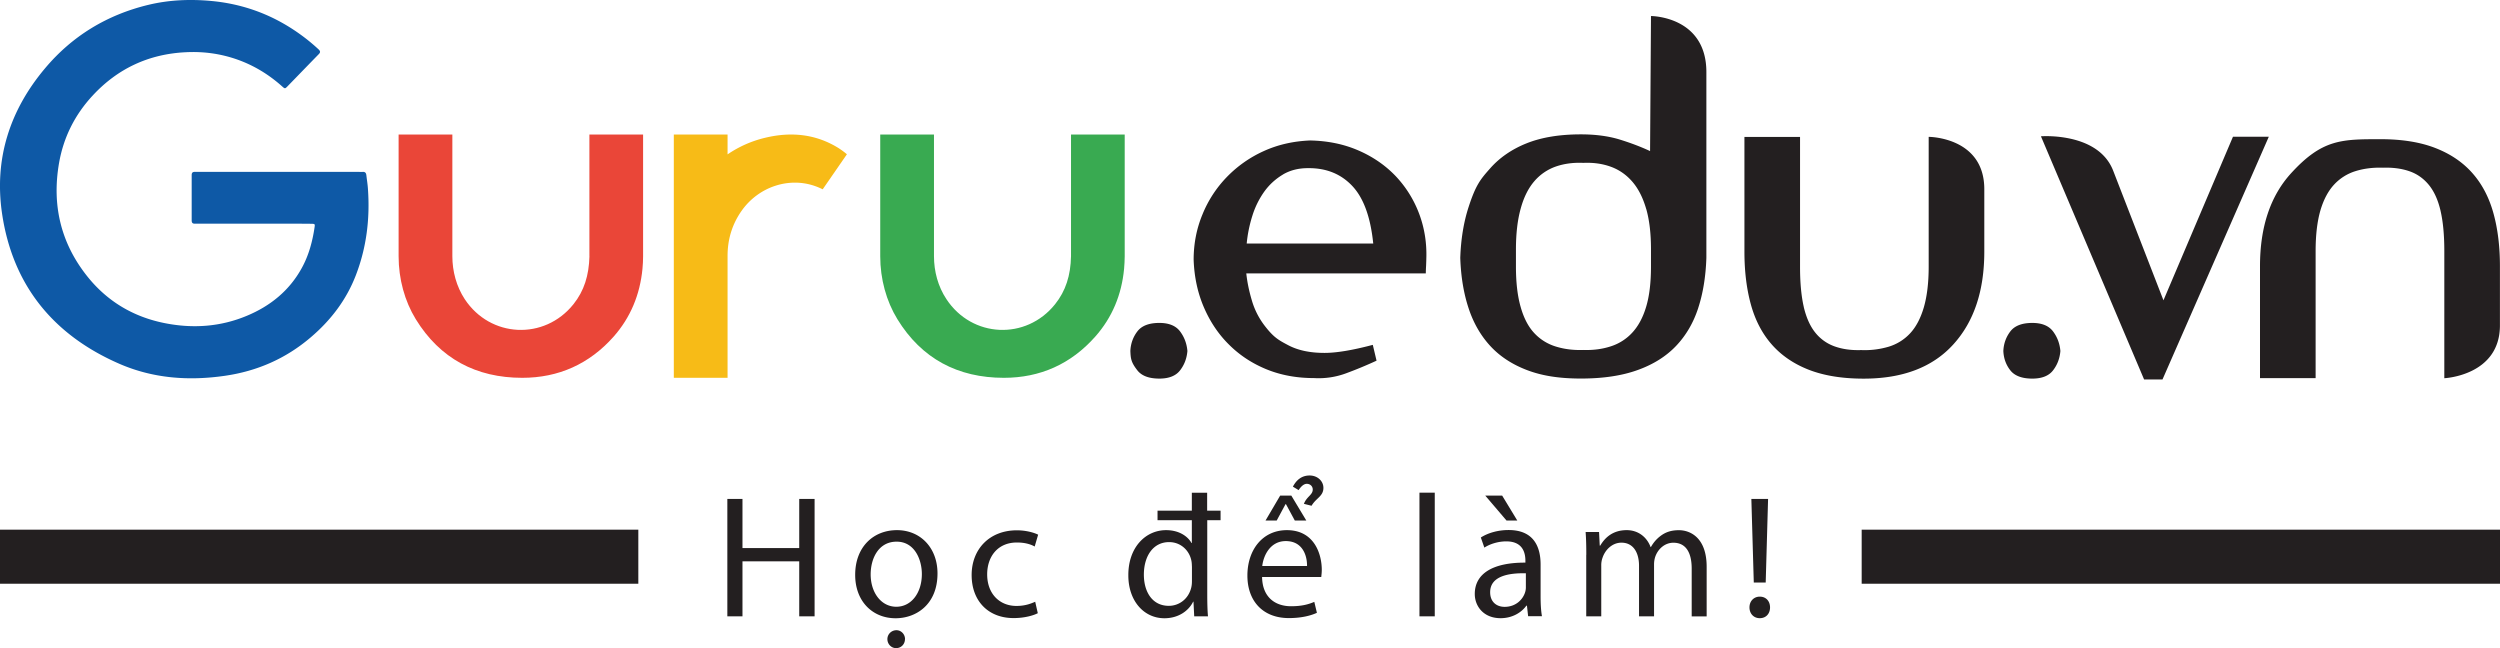
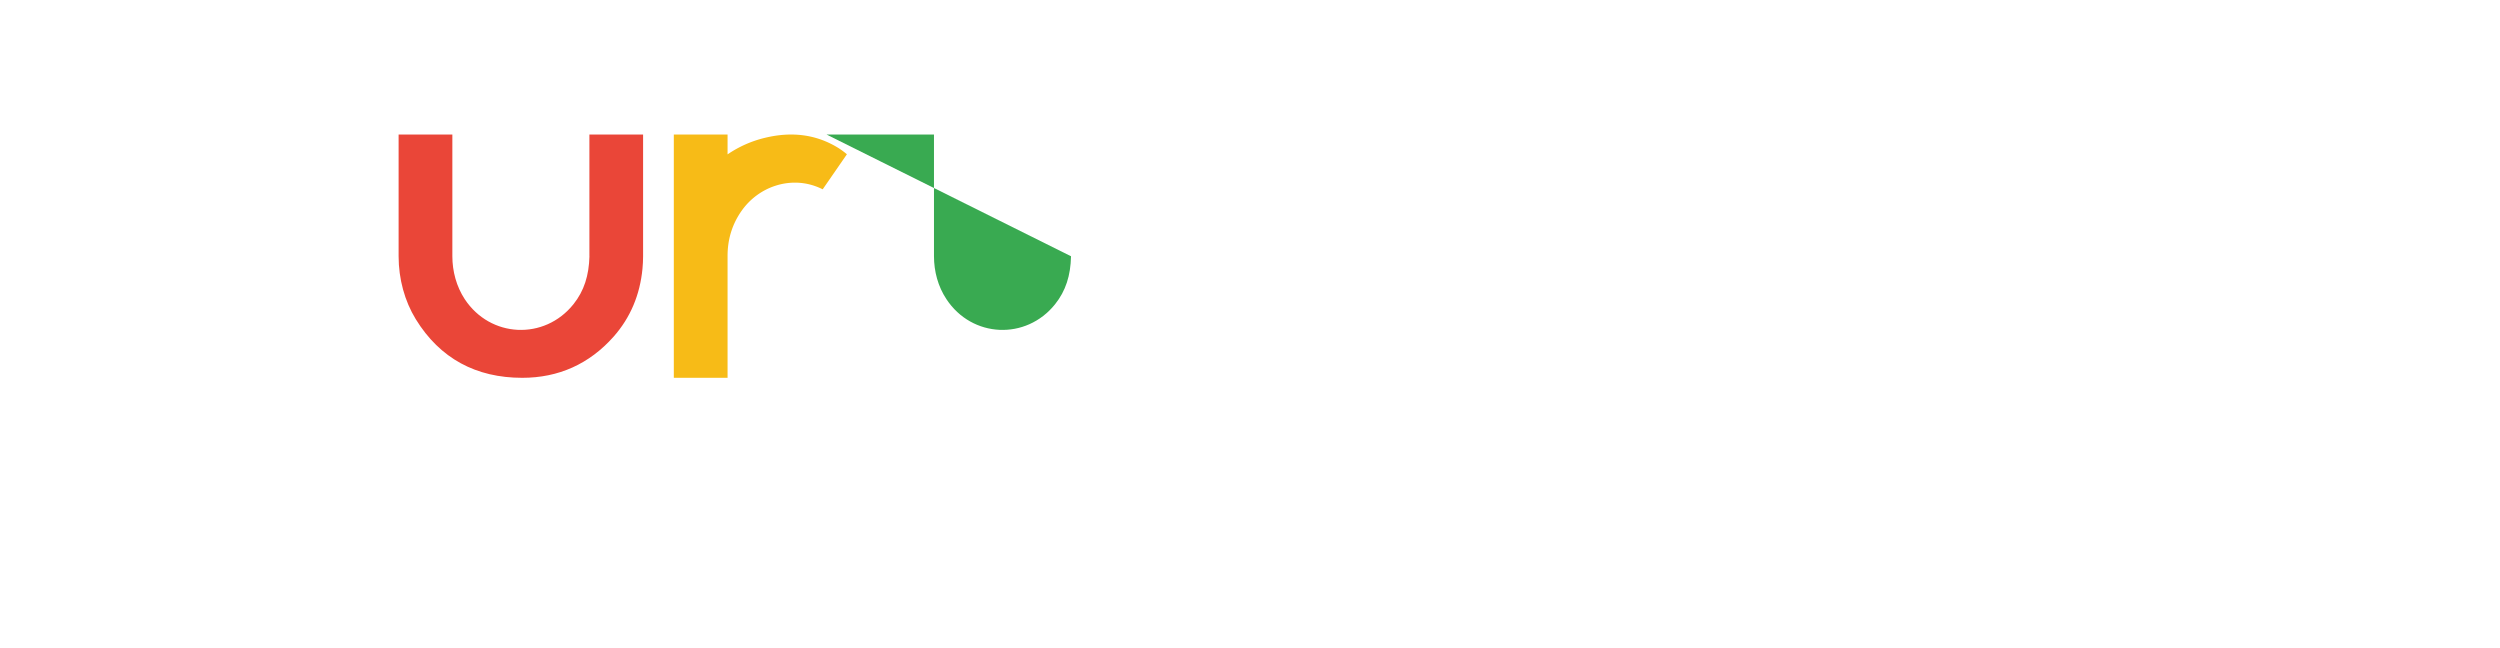
<svg xmlns="http://www.w3.org/2000/svg" id="Layer_2" data-name="Layer 2" viewBox="0 0 300 77.783" width="300" height="77.783">
  <defs>
    <style>.cls-1{fill:#231f20;stroke-width:0}</style>
  </defs>
  <g id="Layer_1-2" data-name="Layer 1">
-     <path class="cls-1" d="M141.611 39.772q.765 1.021.878 2.347c-.075.891-.367 1.66-.878 2.32-.503.66-1.34.993-2.49.993q-1.866-.001-2.64-.993c-.774-.992-.796-1.429-.837-2.32q.061-1.327.837-2.347c.517-.68 1.401-1.021 2.64-1.021q1.725 0 2.49 1.021m7.946-6.953c.109 1.034.333 2.116.667 3.238q.492 1.682 1.565 3.068c1.073 1.386 1.653 1.694 2.81 2.306 1.163.612 2.606.918 4.341.918 1.436 0 3.361-.32 5.796-.966l.449 1.898a50 50 0 0 1-3.64 1.51 9.45 9.45 0 0 1-3.885.578q-3.082 0-5.654-1.041c-1.721-.701-3.211-1.674-4.483-2.932-1.279-1.252-2.286-2.742-3.041-4.483q-1.132-2.601-1.245-5.742.002-2.888 1.055-5.429a14 14 0 0 1 2.925-4.497 14.4 14.4 0 0 1 4.422-3.109c1.701-.776 3.558-1.197 5.572-1.279 2.109.041 4.034.435 5.783 1.191q2.613 1.131 4.47 3.068a13.4 13.4 0 0 1 2.83 4.524c.646 1.721.932 3.531.864 5.415 0 .19-.014.469-.027.837q-.032.551-.034.918h-21.546Zm4.381-11.865a7.4 7.4 0 0 0-2.211 2.021 10.2 10.2 0 0 0-1.429 2.871 16 16 0 0 0-.694 3.381h15.185c-.32-3.17-1.157-5.463-2.504-6.899s-3.082-2.15-5.218-2.15h-.116q-1.725 0-3.021.776m49.855 16.015c-.578 1.769-1.463 3.286-2.653 4.538q-1.796 1.888-4.613 2.898c-1.878.68-4.143 1.021-6.803 1.021s-4.708-.34-6.49-1.021-3.252-1.646-4.402-2.898-2.021-2.769-2.599-4.538c-.585-1.776-.918-3.776-.993-6.021q.114-3.367.993-6.082c.879-2.715 1.449-3.368 2.599-4.667s2.619-2.306 4.402-3.014 3.939-1.061 6.49-1.061q2.601.002 4.599.605c1.327.408 2.558.871 3.694 1.401l.109-16.206s6.647 0 6.647 6.729v22.288c-.075 2.245-.401 4.245-.98 6.021m-6.245-11.899q-.582-2.009-1.653-3.252-1.072-1.245-2.572-1.796-1.498-.551-3.313-.469c-1.191-.054-2.286.088-3.293.435a6 6 0 0 0-2.592 1.769c-.714.83-1.265 1.925-1.633 3.279q-.571 2.041-.571 4.919v2.041q0 2.887.571 4.864.561 1.98 1.633 3.123a5.85 5.85 0 0 0 2.592 1.612c1.014.313 2.102.449 3.293.408 1.204.041 2.306-.109 3.313-.442a5.95 5.95 0 0 0 2.572-1.653c.714-.776 1.272-1.81 1.653-3.096.388-1.293.578-2.898.578-4.824V29.94q.002-2.88-.578-4.892m18.906 11.77c.306 1.293.762 2.32 1.388 3.096a5.16 5.16 0 0 0 2.32 1.653c.925.333 1.993.483 3.198.442a10.1 10.1 0 0 0 3.3-.408 5.8 5.8 0 0 0 2.572-1.612q1.06-1.143 1.64-3.123c.381-1.32.578-2.946.578-4.864v-15.58s6.674.007 6.674 6.279v7.49c0 4.715-1.245 8.429-3.735 11.157-2.483 2.728-6.069 4.089-10.742 4.089-2.578 0-4.783-.361-6.606-1.075-1.816-.714-3.293-1.735-4.436-3.041s-1.973-2.905-2.49-4.776q-.776-2.817-.776-6.348V16.43h6.674v15.58q0 2.886.449 4.824m29.914 2.939q.765 1.021.878 2.347c-.075.891-.367 1.66-.878 2.32-.503.66-1.34.993-2.49.993-1.238 0-2.123-.333-2.64-.993s-.796-1.429-.837-2.32q.061-1.327.837-2.347c.517-.68 1.401-1.021 2.64-1.021q1.725 0 2.49 1.021m10.926 5.769-12.382-29.186s6.858-.537 8.667 4.123l6.035 15.559 8.341-19.628h4.3l-12.756 29.125h-2.204Zm35.575-20.233c-.299-1.293-.762-2.32-1.388-3.096-.626-.769-1.395-1.327-2.32-1.653s-1.987-.476-3.198-.435c-1.184-.041-2.286.095-3.293.408a5.85 5.85 0 0 0-2.585 1.626q-1.073 1.163-1.646 3.123c-.374 1.313-.565 2.925-.565 4.851v15.245H271.2V31.942q0-7.064 3.735-11.157c3.735-4.093 6.069-4.082 10.749-4.082 2.578 0 4.783.361 6.599 1.075s3.3 1.728 4.443 3.041c1.143 1.306 1.973 2.905 2.49 4.783q.776 2.806.776 6.348v7.096c0 6.041-6.674 6.341-6.674 6.341V30.139q0-2.886-.449-4.824" />
-     <path d="M33.466 20.628h9.627c.143 0 .286.007.435 0 .286-.02.401.122.435.395.061.551.156 1.095.19 1.653.252 3.551-.163 7.007-1.449 10.348-1.143 2.966-3.007 5.409-5.415 7.456-2.987 2.551-6.436 4.062-10.327 4.619-4.341.626-8.593.313-12.634-1.442C6.388 40.201 1.51 34.221.245 25.615c-.959-6.538.918-12.389 5.177-17.437C8.688 4.3 12.838 1.79 17.763.592c2.524-.612 5.068-.714 7.654-.469 3.939.374 7.497 1.735 10.695 4.062a22 22 0 0 1 2.095 1.721c.231.211.279.367.034.605-1.265 1.293-2.524 2.599-3.783 3.892-.265.265-.279.252-.646-.075-1.572-1.395-3.334-2.47-5.32-3.177-2-.708-4.062-.993-6.184-.884-4.443.211-8.191 1.953-11.205 5.218-2.123 2.293-3.477 4.994-4.014 8.062-.871 4.98.17 9.538 3.313 13.525 2.402 3.055 5.565 4.953 9.382 5.708 3.361.667 6.674.442 9.851-.891 2.803-1.17 5.082-3.007 6.572-5.715.844-1.524 1.293-3.198 1.544-4.919.054-.374.034-.395-.401-.401-1.231-.014-2.47-.014-3.701-.014H23.403c-.279.014-.401-.095-.401-.388v-5.436c0-.293.116-.395.401-.395.51.014 1.027 0 1.538 0h8.518" style="stroke-width:0;fill:#0e59a6" />
    <path d="M70.734 30.751c-.061 2.306-.64 4.157-1.919 5.756-3.483 4.354-9.98 4.048-13.049-.612-.993-1.517-1.483-3.334-1.483-5.143V16.144h-6.45v14.607c0 2.721.728 5.381 2.055 7.545 2.913 4.742 7.26 7.041 12.778 7.041 4.354 0 8.048-1.653 10.96-4.932 2.048-2.313 3.17-5.062 3.47-8.144.054-.51.068-1.014.075-1.51V16.144h-6.443v14.607Z" style="stroke-width:0;fill:#ea4638" />
-     <path d="M128.522 30.751c-.048 2.306-.633 4.157-1.912 5.756-3.483 4.354-9.98 4.048-13.042-.612-1.007-1.517-1.49-3.334-1.49-5.143V16.144h-6.45v14.607c0 2.721.728 5.381 2.055 7.545 2.905 4.742 7.259 7.041 12.777 7.041 4.361 0 8.048-1.653 10.96-4.932 2.055-2.313 3.177-5.062 3.47-8.144.048-.51.068-1.014.075-1.51V16.144h-6.443z" style="stroke-width:0;fill:#39aa51" />
+     <path d="M128.522 30.751c-.048 2.306-.633 4.157-1.912 5.756-3.483 4.354-9.98 4.048-13.042-.612-1.007-1.517-1.49-3.334-1.49-5.143V16.144h-6.45v14.607V16.144h-6.443z" style="stroke-width:0;fill:#39aa51" />
    <path d="M100.744 17.845c-2.789-1.776-5.81-2.068-8.953-1.306a13.5 13.5 0 0 0-4.483 1.987v-2.381h-6.45v29.193h6.45V30.751c-.007-2 .537-3.857 1.735-5.524 2.041-2.837 5.681-4.034 8.858-2.864.286.102.558.225.823.354l2.905-4.204a9 9 0 0 0-.891-.667" style="stroke-width:0;fill:#f7bb17" />
-     <path class="cls-1" d="M0 63.564h76.599v6.484H0zm223.401 0H300v6.484h-76.599zM89.097 59.869v5.898h6.81v-5.898h1.844v14.09h-1.844V67.36h-6.81v6.599h-1.816v-14.09zm23.403 8.946c0 3.742-2.585 5.375-5.034 5.375-2.735 0-4.844-2.007-4.844-5.205 0-3.381 2.211-5.368 5.014-5.368s4.864 2.109 4.864 5.198m-8.021.109c0 2.211 1.279 3.885 3.075 3.885s3.068-1.653 3.068-3.926c0-1.714-.857-3.885-3.027-3.885s-3.116 2.007-3.116 3.932m4.116 7.763c0 .585-.435 1.082-1.068 1.082-.585 0-1.041-.497-1.041-1.082s.483-1.068 1.089-1.068c.565 0 1.027.483 1.027 1.068m15.933-3.109c-.483.252-1.544.585-2.905.585-3.055 0-5.034-2.068-5.034-5.164s2.129-5.368 5.429-5.368c1.089 0 2.048.272 2.551.524l-.415 1.422c-.442-.252-1.129-.483-2.136-.483-2.32 0-3.565 1.714-3.565 3.823 0 2.34 1.497 3.789 3.511 3.789 1.041 0 1.728-.272 2.252-.503l.313 1.381Zm20.335-11.157v8.919c0 .898.02 1.925.088 2.612h-1.653l-.088-1.755h-.041c-.558 1.129-1.796 1.987-3.449 1.987-2.449 0-4.327-2.068-4.327-5.143-.02-3.361 2.068-5.429 4.531-5.429 1.544 0 2.592.728 3.048 1.544h.041v-2.735h-4.116v-1.15h4.116v-2.15h1.837v2.15h1.612v1.15h-1.612Zm-1.844 5.531c0-.231-.02-.544-.082-.776-.272-1.17-1.279-2.129-2.653-2.129-1.905 0-3.027 1.667-3.027 3.905 0 2.048 1 3.742 2.993 3.742 1.231 0 2.361-.816 2.694-2.197.061-.252.082-.497.082-.789v-1.755Zm8.423 1.279c.041 2.483 1.626 3.511 3.47 3.511 1.32 0 2.109-.231 2.796-.524l.313 1.313c-.646.299-1.755.633-3.368.633-3.116 0-4.973-2.048-4.973-5.103s1.796-5.449 4.742-5.449c3.306 0 4.184 2.898 4.184 4.762 0 .374-.048.667-.061.857zm5.395-1.32c.02-1.17-.483-2.987-2.551-2.987-1.857 0-2.674 1.714-2.823 2.987zm-1.885-8.443 1.796 2.987h-1.381l-1.061-1.966h-.048l-1.061 1.966h-1.34l1.755-2.987zm1.51.986c.333-.878 1.061-1.068 1.061-1.714 0-.395-.313-.687-.714-.687s-.748.395-.98.755l-.687-.415c.374-.714.98-1.34 2.007-1.34.939 0 1.653.667 1.653 1.483 0 1.021-.878 1.211-1.422 2.15zm13.865-1.34h1.837v14.838h-1.837zm13.042 14.838-.143-1.279h-.068c-.565.796-1.653 1.504-3.096 1.504-2.048 0-3.096-1.442-3.096-2.905 0-2.449 2.177-3.783 6.075-3.762v-.211c0-.837-.225-2.34-2.293-2.34-.946 0-1.925.293-2.633.748l-.422-1.211c.837-.544 2.048-.898 3.327-.898 3.096 0 3.844 2.109 3.844 4.136v3.783c0 .878.041 1.735.163 2.422h-1.667Zm-3.116-14.484 1.816 2.993h-1.293l-2.551-2.993zm2.844 9.321c-2.014-.048-4.286.313-4.286 2.272 0 1.191.796 1.755 1.735 1.755 1.313 0 2.15-.837 2.442-1.694a2 2 0 0 0 .109-.585v-1.755Zm7.252-2.218c0-1.041-.02-1.898-.082-2.735h1.612l.082 1.633h.061c.565-.959 1.504-1.857 3.177-1.857 1.381 0 2.422.837 2.864 2.027h.041c.313-.565.714-1 1.129-1.313.605-.463 1.272-.708 2.231-.708 1.34 0 3.327.878 3.327 4.388v5.953h-1.796v-5.728c0-1.946-.708-3.109-2.197-3.109-1.041 0-1.857.769-2.17 1.667-.088.252-.15.585-.15.918v6.245h-1.803v-6.061c0-1.612-.708-2.776-2.109-2.776-1.15 0-1.987.918-2.279 1.837a2.6 2.6 0 0 0-.143.898v6.103h-1.803v-7.375Zm19.58 6.313c0-.755.524-1.293 1.238-1.293.748 0 1.231.544 1.231 1.293s-.483 1.293-1.231 1.293-1.238-.565-1.238-1.293m.517-2.987-.291-10.034h2.007l-.286 10.035z" />
  </g>
</svg>